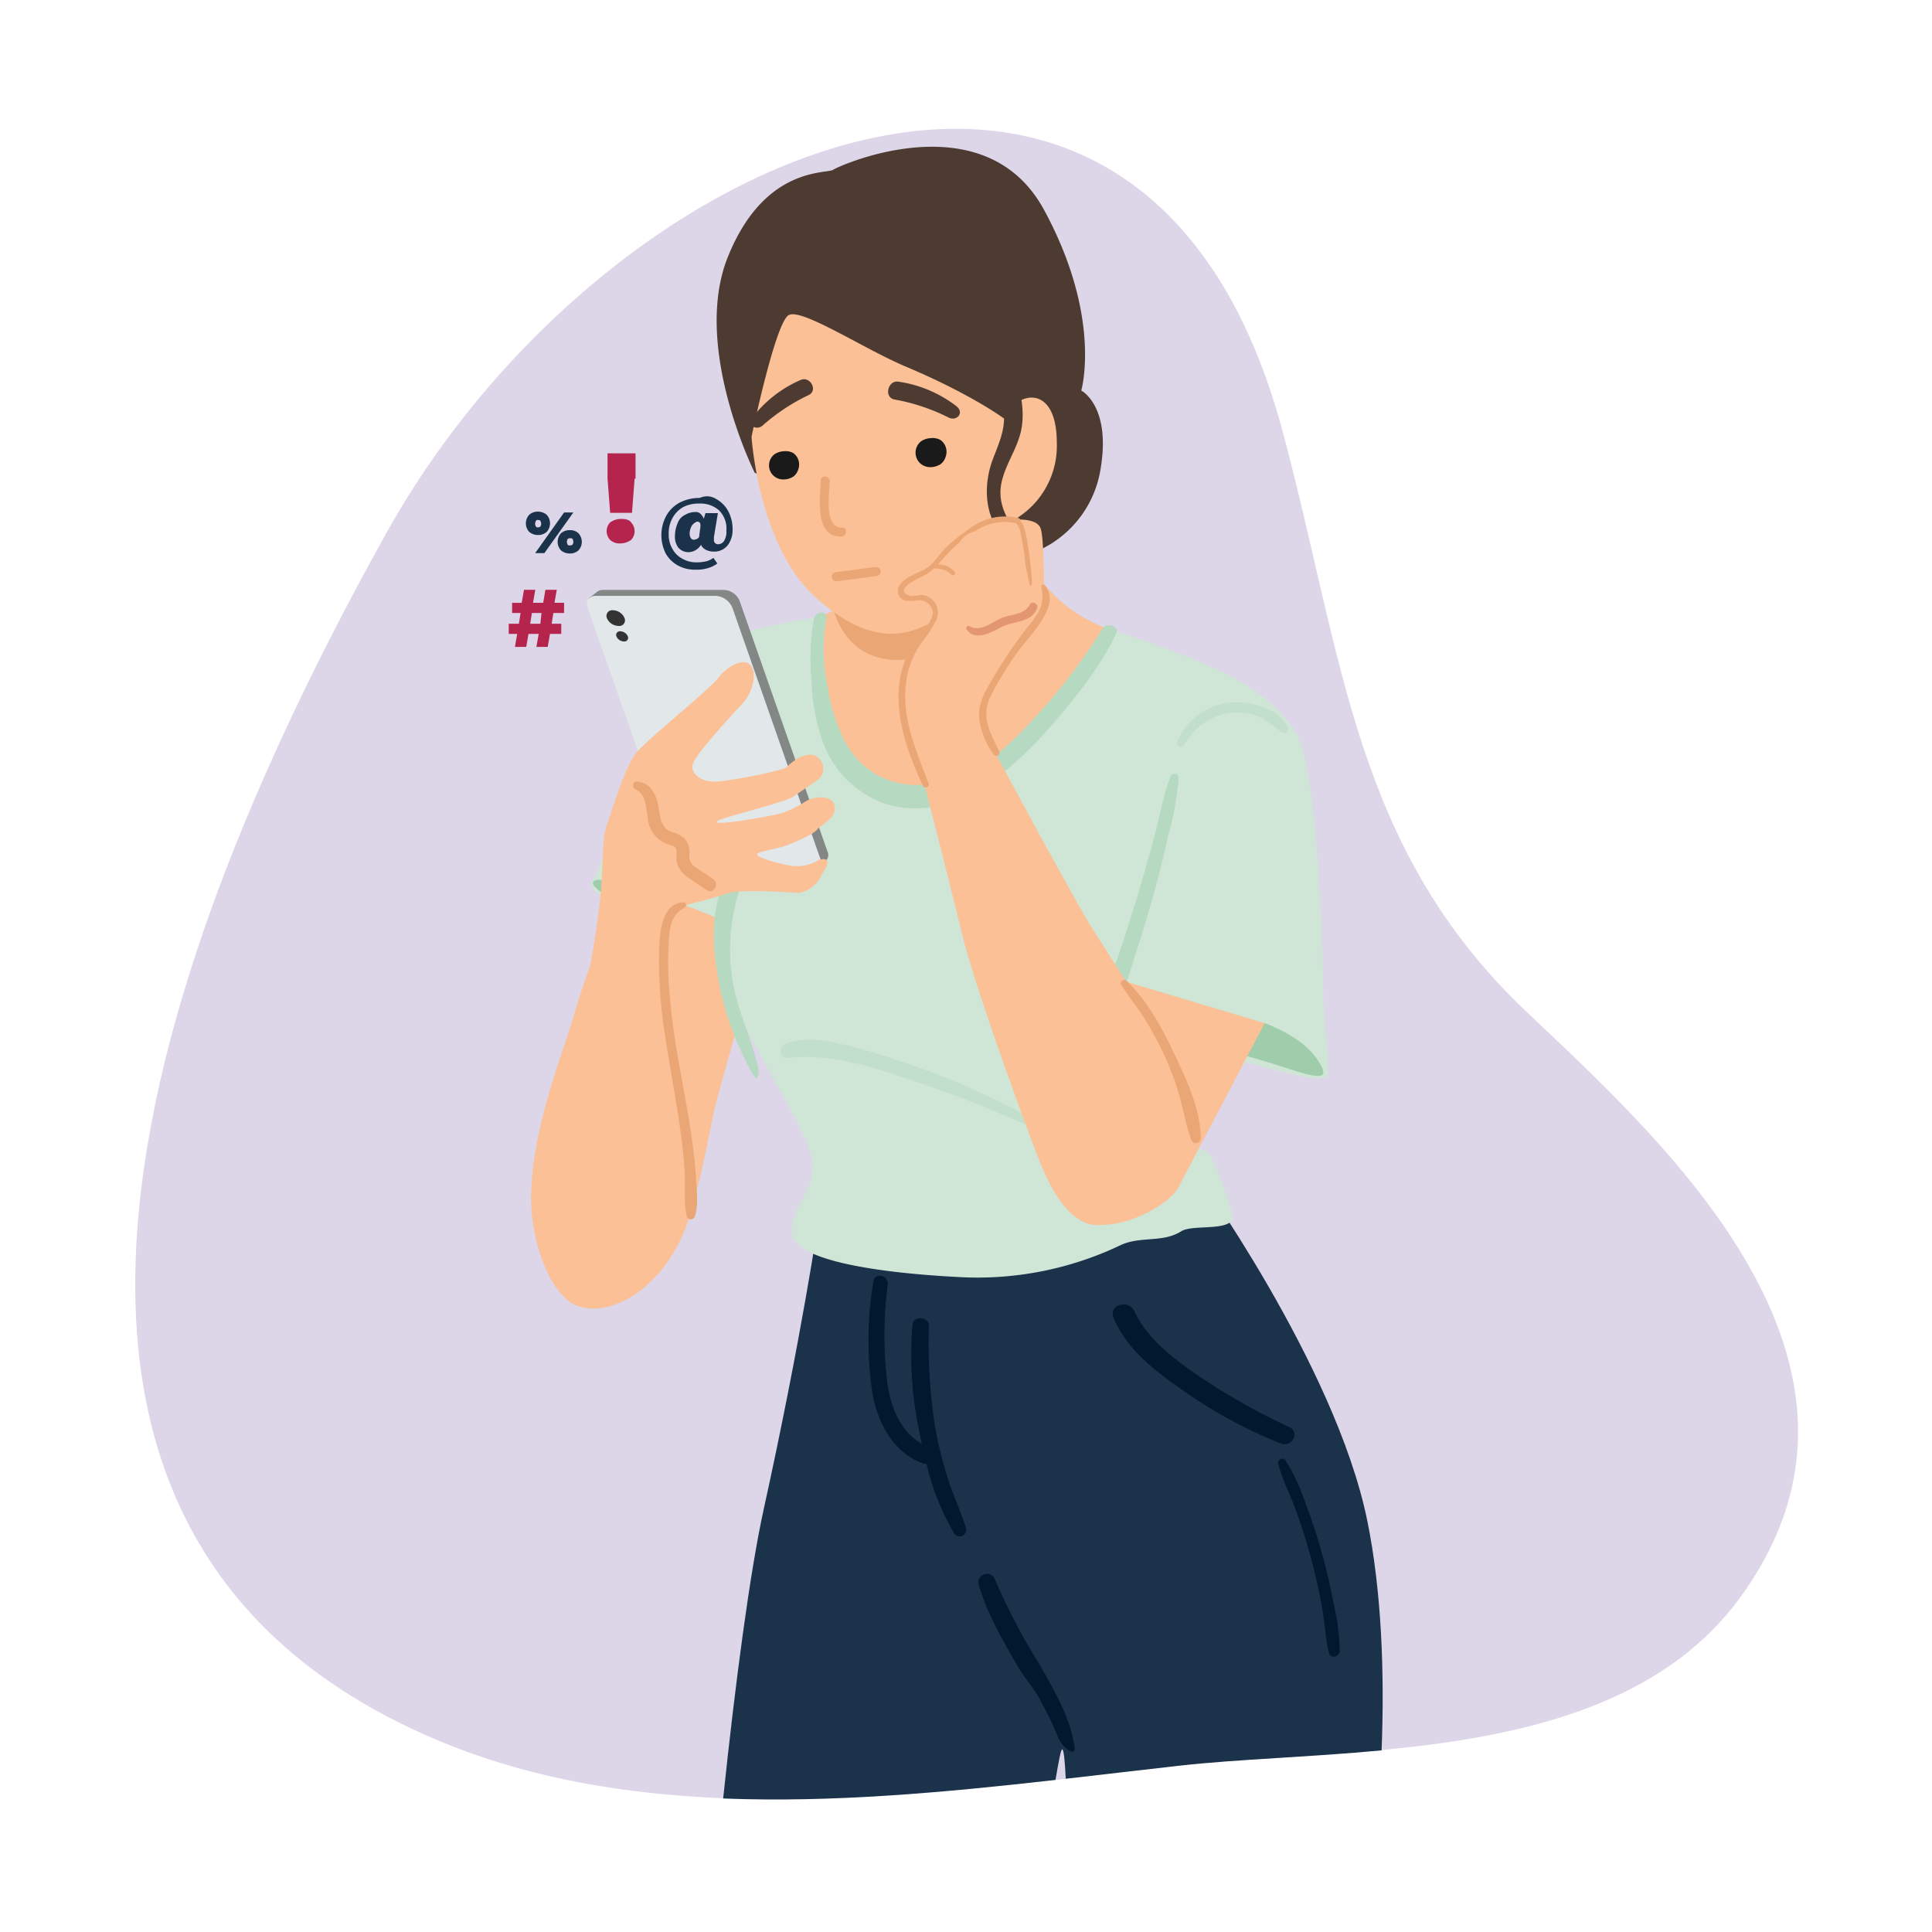
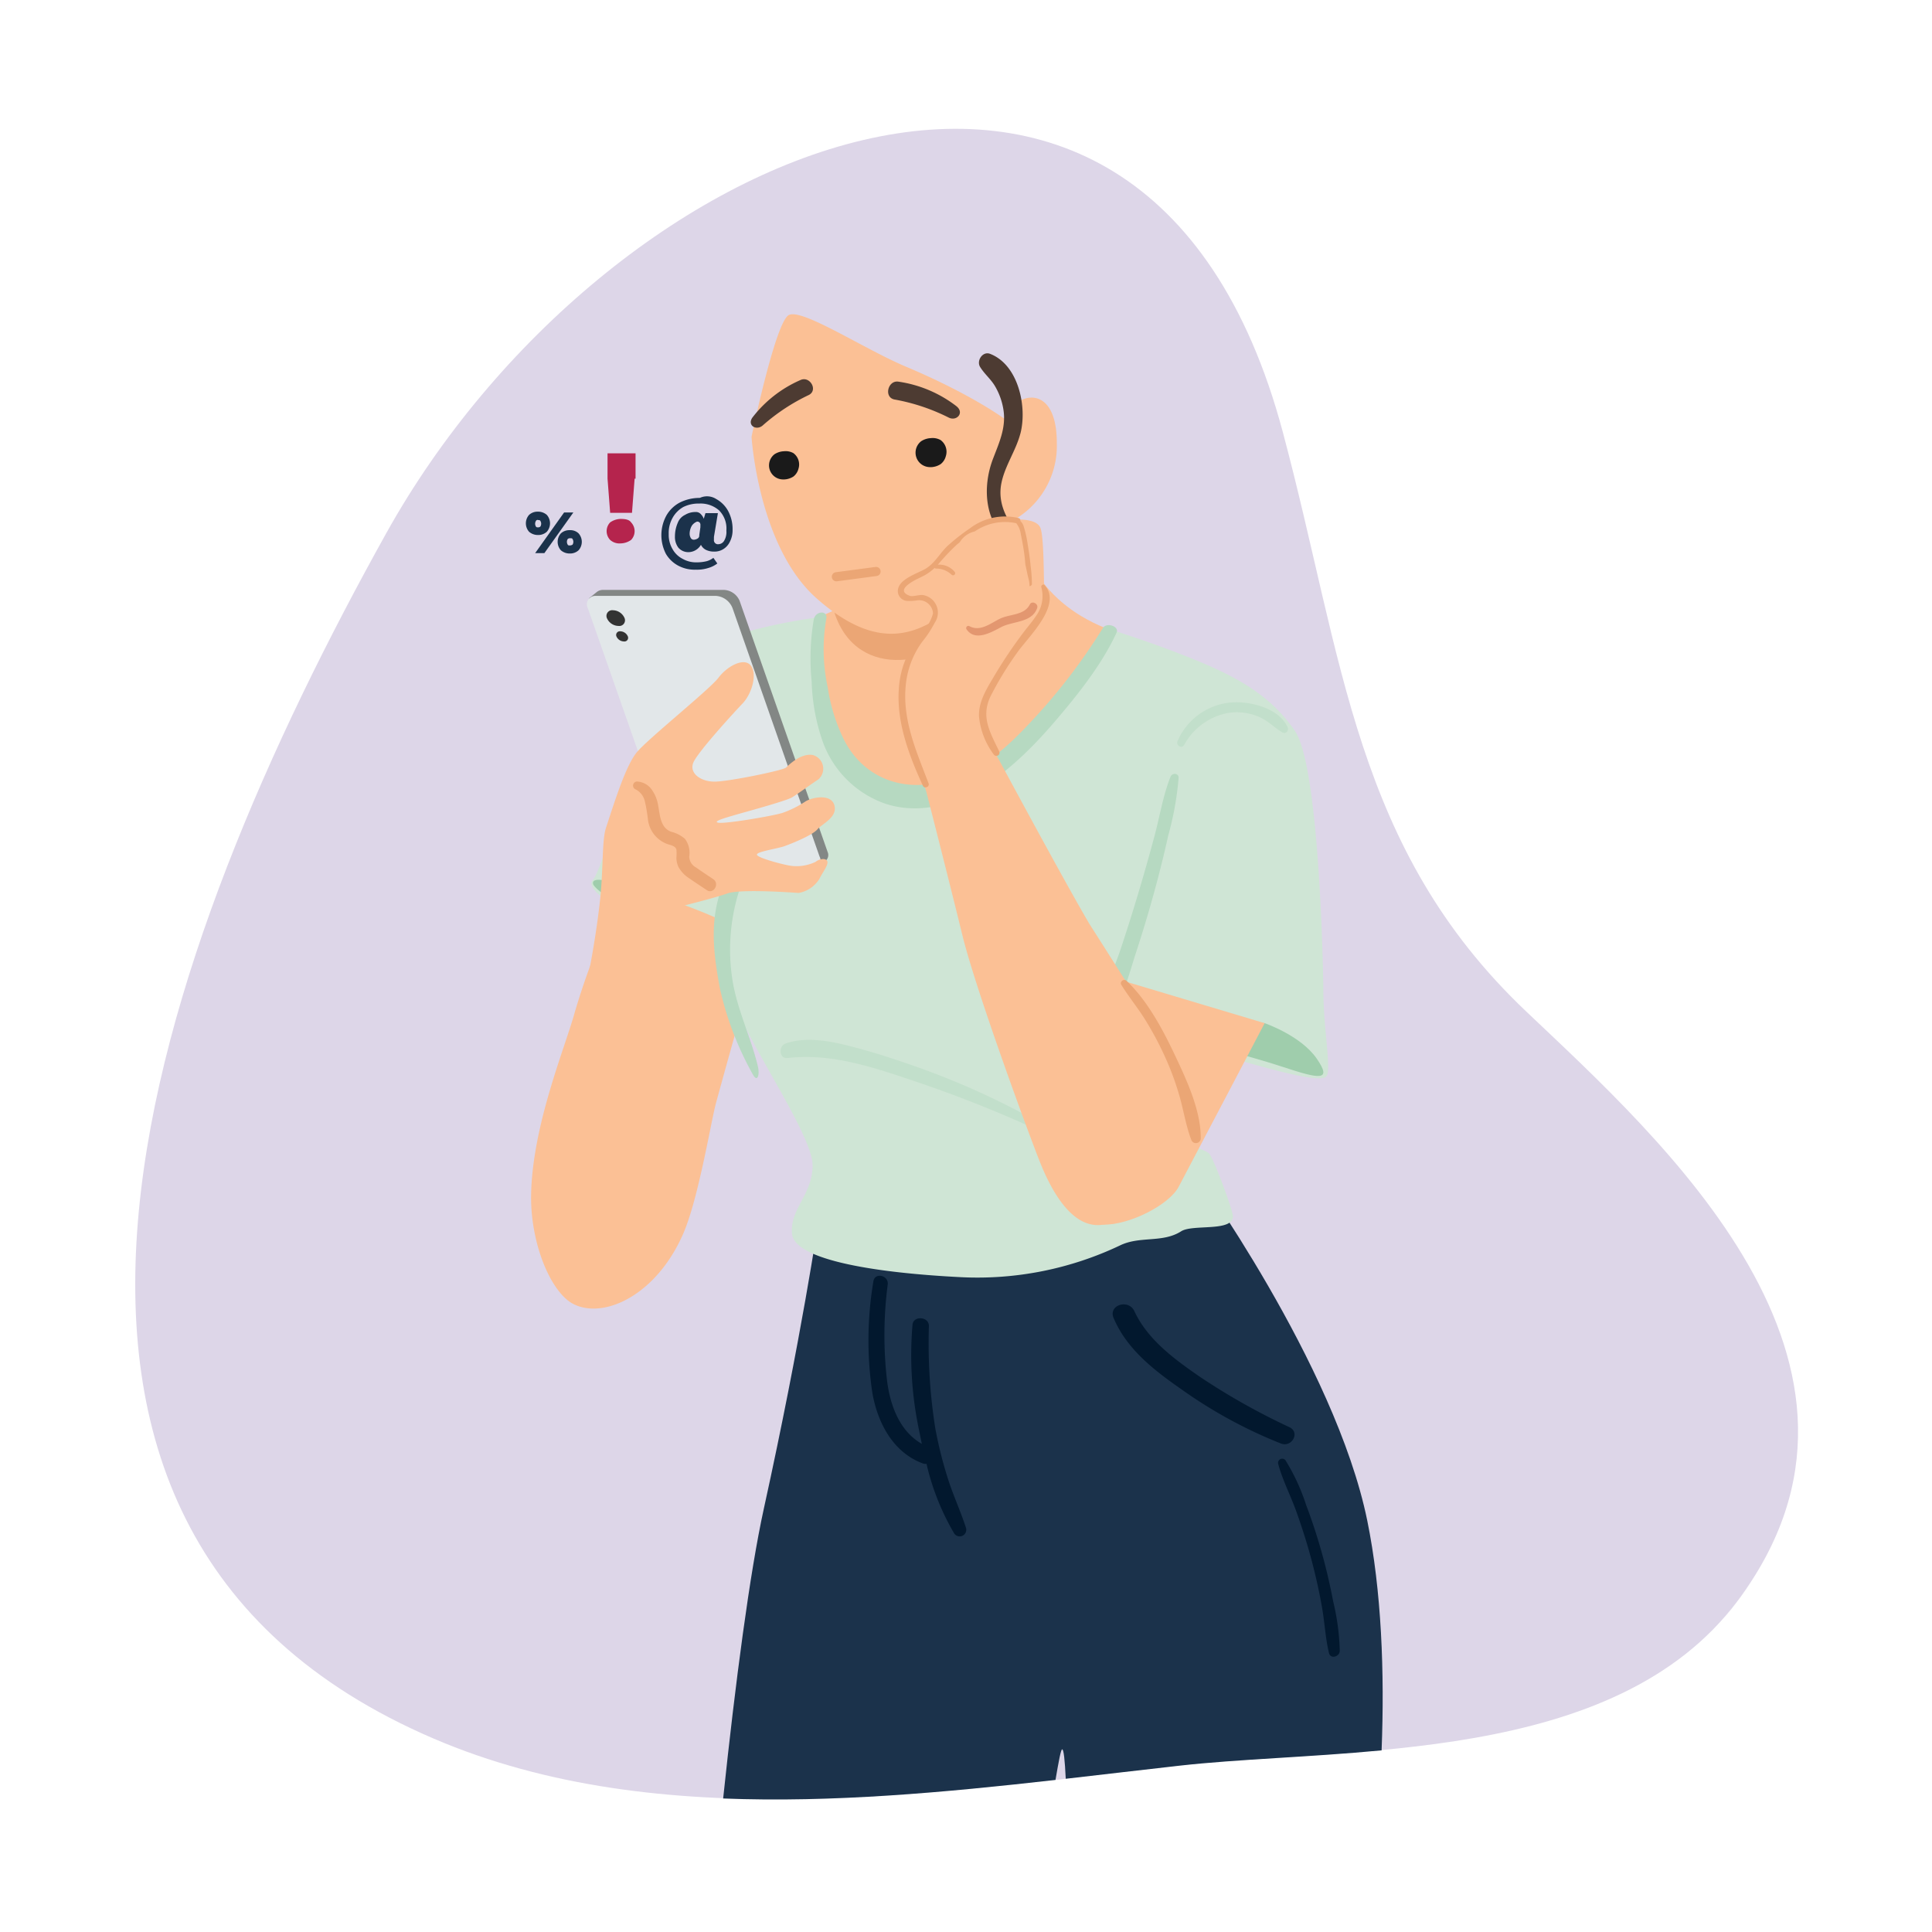
<svg xmlns="http://www.w3.org/2000/svg" width="300" height="300" viewBox="0 0 300 300">
  <defs>
    <clipPath id="clip-path">
      <rect id="Rectangle_18645" data-name="Rectangle 18645" width="258.201" height="259.423" fill="none" />
    </clipPath>
    <clipPath id="clip-path-3">
      <rect id="Rectangle_18641" data-name="Rectangle 18641" width="41.601" height="14.469" transform="translate(100.206 141.463)" fill="none" />
    </clipPath>
    <clipPath id="clip-path-4">
      <rect id="Rectangle_18642" data-name="Rectangle 18642" width="11.05" height="5.116" transform="translate(129.034 73.566)" fill="none" />
    </clipPath>
    <clipPath id="clip-path-5">
      <rect id="Rectangle_18643" data-name="Rectangle 18643" width="17.201" height="6.919" transform="translate(161.797 89.044)" fill="none" />
    </clipPath>
    <clipPath id="clip-FSDV_HUB_-_Learn_about_-_Adult_Cyber_Abuse">
      <rect width="300" height="300" />
    </clipPath>
  </defs>
  <g id="FSDV_HUB_-_Learn_about_-_Adult_Cyber_Abuse" data-name="FSDV HUB - Learn about - Adult Cyber Abuse" clip-path="url(#clip-FSDV_HUB_-_Learn_about_-_Adult_Cyber_Abuse)">
    <g id="Group_41152" data-name="Group 41152" transform="translate(21 20)">
      <g id="Group_41163" data-name="Group 41163" clip-path="url(#clip-path)">
        <g id="Group_41162" data-name="Group 41162">
          <g id="Group_41161" data-name="Group 41161" clip-path="url(#clip-path)">
            <path id="Path_175028" data-name="Path 175028" d="M248.821,228.573c-19.14,25.593-60.989,22.673-86.6,25.54-38.6,4.324-80.545,11.022-115.931-4.166-76.455-32.826-43.09-122.9-7.3-187.174,33.693-60.5,117.458-97.031,139.2-15.7C187.639,82.428,189.3,111.7,215.923,137c20.9,19.85,60.331,54.838,32.9,91.573-12.028,16.081,10.289-13.778,0,0" fill="#ddd6e8" />
-             <path id="Path_175029" data-name="Path 175029" d="M96.187,53.4S86.429,33.888,92,19.948C97.682,5.755,107.339,7.054,108.384,6.357s23.551-10.725,32.758,6.273C150.2,29.357,146.9,40.643,146.9,40.643s4.722,2.406,2.957,12.412A16.725,16.725,0,0,1,131.21,66.82C122.15,65.774,96.187,53.4,96.187,53.4" fill="#4d3b32" />
            <path id="Path_175030" data-name="Path 175030" d="M248.766,228.694c-2.976,3.981-6.383,8.543.058-.069h0c-.018.024-.038.046-.056.07" fill="#ddd6e8" />
            <path id="Path_175031" data-name="Path 175031" d="M143.924,251.64c-.2.051-.527,1.828-1.027,4.747l1.593-.179c-.14-2.9-.32-4.632-.566-4.568" fill="#ddd6e8" />
            <path id="Path_175032" data-name="Path 175032" d="M248.766,228.694c.018-.024.038-.046.056-.07h0c.057-.077.109-.154.166-.231l-.224.3" fill="#ddd6e8" />
            <path id="Path_175033" data-name="Path 175033" d="M248.824,228.625c4.64-6.214,2.648-3.552.166-.231-.057.077-.108.154-.166.231" fill="#ddd6e8" />
            <path id="Path_175034" data-name="Path 175034" d="M191.3,216.082c-4.974-24.293-27.074-54.662-27.074-54.662l-58.121,8.044s-2.638,18.156-8.5,44.81c-2.172,9.876-4.418,26.994-6.314,44.993,16.983.676,34.455-.945,51.605-2.88.5-2.919.829-4.7,1.027-4.747.246-.064.426,1.67.566,4.567,5.964-.679,11.886-1.388,17.731-2.042,9-1.008,20-1.3,31.314-2.37.473-12.059,0-24.788-2.233-35.713" fill="#1b324b" />
            <path id="Path_175035" data-name="Path 175035" d="M116.845,179.453a60.9,60.9,0,0,0-.1,14.968c.494,3.87,1.968,7.832,5.4,9.783q-.211-.988-.4-1.956a56.292,56.292,0,0,1-1.05-16.561c.154-1.438,2.55-1.249,2.543.194a84.981,84.981,0,0,0,.99,15.894,64.178,64.178,0,0,0,1.972,7.858c.82,2.584,1.972,5.047,2.8,7.621a1.025,1.025,0,0,1-1.826.874,38.322,38.322,0,0,1-4.305-10.82,1.421,1.421,0,0,1-.634-.089c-4.577-1.723-6.943-6.281-7.763-10.857a55.1,55.1,0,0,1,.147-17.384c.21-1.458,2.4-.961,2.224.475" fill="#02182e" />
            <path id="Path_175036" data-name="Path 175036" d="M155.148,183.6c2.067,4.471,6.34,7.548,10.285,10.267a103.875,103.875,0,0,0,13.8,7.752c1.69.819.358,3.175-1.318,2.535a72.833,72.833,0,0,1-15.487-8.441c-4.213-2.936-8.449-6.19-10.507-11.049-.863-2.039,2.328-3.009,3.227-1.064" fill="#02182e" />
            <path id="Path_175037" data-name="Path 175037" d="M178.633,206.791a31.744,31.744,0,0,1,3.2,6.957c.924,2.423,1.724,4.9,2.423,7.392s1.285,5.024,1.769,7.572a36.28,36.28,0,0,1,1.013,7.639c-.028.9-1.433,1.338-1.678.32-.548-2.278-.661-4.684-1.065-7-.467-2.679-1.068-5.336-1.783-7.961-.655-2.4-1.417-4.773-2.26-7.118-.866-2.411-2.11-4.782-2.768-7.252a.647.647,0,0,1,1.153-.553" fill="#02182e" />
-             <path id="Path_175038" data-name="Path 175038" d="M133.5,225.264a98.731,98.731,0,0,0,6.833,13.073c2.283,3.963,4.886,8.359,5.531,12.959.243,1.729-2.064-.048-2.608-1.614a43.962,43.962,0,0,0-2.507-5.254c-1.018-2.159-2.506-3.571-3.7-5.639-2.334-4.06-4.756-8.172-6.07-12.7a1.325,1.325,0,0,1,2.516-.829" fill="#02182e" />
            <path id="Path_175039" data-name="Path 175039" d="M115.39,73.089A91.1,91.1,0,0,1,101.271,76.8c-6.745,1.065-12.424,2.13-18.813,12.424s-9.389,24.791-11.439,27.481,15.343,9.79,15.343,9.79l6.035,2.485Z" fill="#cfe5d5" />
            <path id="Path_175040" data-name="Path 175040" d="M78.553,118.335s-7.987-3.017-7.454-1.065c.28,1.027,5.857,4.437,5.857,4.437Z" fill="#9fcdac" />
            <path id="Path_175041" data-name="Path 175041" d="M75.358,117.27a58.251,58.251,0,0,1-2.485,7.1,116.713,116.713,0,0,0-4.614,12.779c-1.462,5.386-6.46,17.188-6.781,28-.231,7.772,3.052,15.651,6.664,17.393,4.8,2.315,12.906-1.555,17-11.1,2.343-5.457,4.274-17.37,5.049-20.211,2.13-7.809,6.8-24.347,6.8-24.347-2.84-4.26-21.638-9.618-21.638-9.618" fill="#fbc095" />
            <path id="Path_175042" data-name="Path 175042" d="M184.488,133.706c0-1.506-.51-34.54-4.415-40.219s-9.229-8.519-16.328-11.359-13.134-4.615-13.134-4.615l-9-.36-23.5-.94c-3.012-.12-5.865-1.044-8.864-.734-9.9,1.025-15.275,2.99-15.37,3.074-.169.151.342,2.391.822,5.535,1.455,9.513,2.378,19.819-.168,29.277-2.485,9.229-3.55,15.973-1.42,22.363s12.069,20.588,12.069,25.2-3.55,6.744-3.2,10.649,12.069,6.034,26.269,6.744a51.6,51.6,0,0,0,24.716-4.955c3.084-1.473,6.56-.332,9.443-2.17,1.8-1.147,7.964.125,8.05-2.3.03-.829-3.1-9.377-3.782-9.853-.7-.488-1.646-.623-2.2-1.274a2.9,2.9,0,0,1-.434-2.236,6.657,6.657,0,0,0,.1-2.329,7.313,7.313,0,0,0-1.669-2.511,6.241,6.241,0,0,1-1.006-3.491c-.168-1.766-.315-3.578-.386-5.4,10.412,2.675,22.84,6.9,23.922,5.278.742-1.111-.515-7.443-.515-13.371" fill="#cfe5d5" />
            <g id="Group_41154" data-name="Group 41154" opacity="0.5">
              <g id="Group_41153" data-name="Group 41153">
                <g id="Group_41152-2" data-name="Group 41152" clip-path="url(#clip-path-3)">
                  <path id="Path_175043" data-name="Path 175043" d="M101,142.03c3.2-1.119,6.932-.376,10.122.446,3.554.915,7.06,2.058,10.516,3.291a120.694,120.694,0,0,1,19.909,9.207c.592.343.073,1.18-.527.9a194.875,194.875,0,0,0-19.609-7.854c-6.52-2.2-13.171-4.529-20.105-3.732-1.358.157-1.455-1.858-.306-2.26" fill="#b6d9c1" />
                </g>
              </g>
            </g>
            <path id="Path_175044" data-name="Path 175044" d="M90.354,120.261c1.031-4.49,3.562-9.135,4.527-13.64a42.531,42.531,0,0,0,.71-13.489c-.087-1.107,1.25-1.117,1.42,0A44.026,44.026,0,0,1,97.3,105.5c-.489,4.532-2.265,8.652-3.575,12.972a30.43,30.43,0,0,0-.975,13.806c.762,4.631,2.852,8.787,3.93,13.3.317,1.327-.065,2.555-.761,1.289A49.185,49.185,0,0,1,90.8,133.542c-.833-4.446-1.458-8.865-.444-13.281" fill="#b6d9c1" />
            <path id="Path_175045" data-name="Path 175045" d="M136.752,57.637l-19.926,7.856c-1.353,7.193-10.586,10.246-10.586,10.246-.355,3.9-1.065,26.268,13.844,28.4,12.076,1.726,28.042-21.652,30.527-26.622-10.782-4.392-13.806-12.978-13.859-19.877" fill="#fbc095" />
            <path id="Path_175046" data-name="Path 175046" d="M105.375,76.142c.292-1.333,2.222-1.381,1.931-.048a27.612,27.612,0,0,0,.229,10.657,27.564,27.564,0,0,0,2.391,7.855c2.8,5.828,8.743,8.4,15.028,6.831,6.071-1.52,9.847-4.783,14-9.221a91.186,91.186,0,0,0,11.3-14.7c.571-.934,2.573-.253,2.13.71-2.24,4.869-5.9,9.485-9.367,13.552s-7.465,8.1-12.112,10.843c-4.4,2.593-9.762,3.835-14.7,2.083a15.888,15.888,0,0,1-9.515-9.726,30.814,30.814,0,0,1-1.654-9.13,36.237,36.237,0,0,1,.334-9.7" fill="#b6d9c1" />
            <path id="Path_175047" data-name="Path 175047" d="M91.359,71.6H72.671a1.531,1.531,0,0,0-1,.324h0l-1.256,1.015h.515a1.435,1.435,0,0,0,.082.623l13.675,39.022a2.78,2.78,0,0,0,2.48,1.682h18.687c.055,0,.109,0,.161-.006l.061.3,1.014-.813h0a1.172,1.172,0,0,0,.425-1.446L93.839,73.279a2.78,2.78,0,0,0-2.48-1.682" fill="#838785" />
            <path id="Path_175048" data-name="Path 175048" d="M105.04,114.917H86.352A2.971,2.971,0,0,1,83.79,113L70.28,74.449A1.311,1.311,0,0,1,71.5,72.53H90.189a2.972,2.972,0,0,1,2.563,1.919L106.261,113a1.31,1.31,0,0,1-1.221,1.919" fill="#e2e7e9" />
            <path id="Path_175049" data-name="Path 175049" d="M75.982,75.978a.886.886,0,0,1-.944,1.218,2.006,2.006,0,0,1-1.8-1.218.886.886,0,0,1,.944-1.218,2.006,2.006,0,0,1,1.8,1.218" fill="#333" />
            <path id="Path_175050" data-name="Path 175050" d="M76.49,78.817a.572.572,0,0,1-.61.787,1.3,1.3,0,0,1-1.162-.787.573.573,0,0,1,.61-.787,1.3,1.3,0,0,1,1.162.787" fill="#333" />
            <path id="Path_175051" data-name="Path 175051" d="M70.372,131.359s1.214-5.96,1.835-11.9c.471-4.508.262-9,.875-10.87,1.419-4.322,3.1-9.677,4.773-11.741S89.21,87.043,90.564,85.237s4-3.226,5.032-1.871.129,4.387-1.29,5.87-6.838,7.419-7.612,9.1,1.1,3.1,3.419,3.032,10.515-1.742,10.967-2.194,2.322-2.258,4.13-1.935a2.2,2.2,0,0,1,.838,3.806c-1.291.839-3.1,2.194-4.065,2.774s-7.934,2.452-8.774,2.71-3.806,1.032-2.645,1.225,8.71-1.1,10-1.548a15.964,15.964,0,0,0,3.484-1.742c.968-.645,4-1.29,4.515.581s-1.871,2.838-2.644,3.742-3.807,2.129-5.033,2.58-4.709.9-4.322,1.419,4.258,1.549,5.419,1.678a6.853,6.853,0,0,0,3.677-.645c.516-.452,1.613-.645,1.807-.065s-.775,1.742-1.225,2.71a4.785,4.785,0,0,1-3.226,2.193c-.9-.064-9.033-.645-11.032.065s-7.419,2.064-7.741,2.128-.194,7.613,0,8.839-11.032,5.995-13.871,1.673" fill="#fbc095" />
            <path id="Path_175052" data-name="Path 175052" d="M89.746,116.508c-.89-.6-1.8-1.186-2.67-1.81a1.95,1.95,0,0,1-1.051-1.71,3.589,3.589,0,0,0-.673-2.735,4.978,4.978,0,0,0-2.092-1.085c-1.737-.61-1.77-2.569-2.066-4.123a5.742,5.742,0,0,0-1.04-2.5,2.966,2.966,0,0,0-2.071-1.177.638.638,0,0,0-.339,1.229,2.781,2.781,0,0,1,1.369,1.758,23.3,23.3,0,0,1,.492,2.857,4.648,4.648,0,0,0,2.963,3.832c.509.187,1.361.288,1.475.927a8.511,8.511,0,0,1-.012,1.226,3.5,3.5,0,0,0,.327,1.44,4.933,4.933,0,0,0,1.716,1.779c.877.62,1.782,1.2,2.673,1.8,1.06.714,2.049-1,1-1.709" fill="#eba675" />
            <path id="Path_175053" data-name="Path 175053" d="M135.189,60.429s.112,9.6-4.97,16.195-18.068,9.5-21.655-1.506Z" fill="#eba675" />
            <path id="Path_175054" data-name="Path 175054" d="M95.7,47.826S96.744,64.9,105.805,72.917s14.986,5.791,19.723,2.5c6.939-4.824,11.411-14.987,11.411-14.987A13.241,13.241,0,0,0,143.1,48.768c0-9.435-6.441-7.951-8.183-3.769,0,0-5.023-3.752-15.273-8.076-6.5-2.743-16.059-9.053-18.15-8.008S95.7,47.826,95.7,47.826" fill="#fbc095" />
            <path id="Path_175055" data-name="Path 175055" d="M123.331,52.537a2.934,2.934,0,0,0,1.737-.472,2.288,2.288,0,0,0,.8-1.232,2.254,2.254,0,0,0-.81-2.5,2.529,2.529,0,0,0-1.52-.3,3,3,0,0,0-1.494.476,2.245,2.245,0,0,0,1.29,4.024" fill="#1a1a1a" />
            <path id="Path_175056" data-name="Path 175056" d="M100.521,54.448a2.856,2.856,0,0,0,1.69-.459,2.23,2.23,0,0,0,.774-1.2,2.192,2.192,0,0,0-.788-2.428,2.458,2.458,0,0,0-1.477-.291,2.909,2.909,0,0,0-1.453.463,2.183,2.183,0,0,0,1.254,3.913" fill="#1a1a1a" />
            <path id="Path_175057" data-name="Path 175057" d="M95.857,44.808a18.928,18.928,0,0,1,7.434-5.794c1.466-.686,2.779,1.575,1.3,2.321a30.438,30.438,0,0,0-7.125,4.7c-1,.917-2.514.022-1.611-1.226" fill="#4d3b32" />
            <path id="Path_175058" data-name="Path 175058" d="M127.547,43.1a19.25,19.25,0,0,0-9.017-3.832c-1.651-.286-2.329,2.419-.651,2.763a30.74,30.74,0,0,1,8.4,2.793c1.247.659,2.51-.7,1.263-1.724" fill="#4d3b32" />
            <path id="Path_175059" data-name="Path 175059" d="M175.376,138.877s5.6,1.91,8.073,5.487.456,3.187-5.267,1.3-12.682-3.462-14.048-4.2,4.469-3.455,11.242-2.585" fill="#9fcdac" />
            <path id="Path_175060" data-name="Path 175060" d="M137.438,47.365c1.091-4.113-.258-10.705-4.7-12.422-1.149-.444-2.14,1.059-1.555,2.023.658,1.084,1.659,1.881,2.313,2.984a10.326,10.326,0,0,1,1.314,3.652c.445,2.795-.665,5.141-1.635,7.69-1.692,4.45-1.328,10.248,3.008,13.1.861.566,1.626-.642,1.037-1.344-1.913-2.278-3.336-4.922-2.728-8,.533-2.7,2.237-5.032,2.941-7.687" fill="#4d3b32" />
            <path id="Path_175061" data-name="Path 175061" d="M160.755,100.613c-1.156,2.913-1.668,6.134-2.475,9.161q-1.184,4.436-2.5,8.836t-2.764,8.759c-.946,2.843-2.309,5.71-2.68,8.69-.122.978,1.259,1.139,1.709.463,1.659-2.491,2.394-5.678,3.321-8.505q1.48-4.515,2.747-9.092t2.3-9.22a47.761,47.761,0,0,0,1.6-8.922c.023-.772-1.007-.8-1.257-.17" fill="#b6d9c1" />
            <path id="Path_175062" data-name="Path 175062" d="M152.874,132.146l22.5,6.731S164.8,159.032,162.013,164.3c-1.473,2.784-7.637,5.941-11.687,5.862-3.265-.063-4.707-13.441-4-16.446s6.55-21.57,6.55-21.57" fill="#fbc095" />
            <path id="Path_175063" data-name="Path 175063" d="M129.01,68.276s-2-.022-2.233.315,1.149,2.236,1.336,2.629,1.226.953,1.37.619.726-1.843.568-2.107-1.041-1.456-1.041-1.456" fill="#cc6d4c" />
            <path id="Path_175064" data-name="Path 175064" d="M161.856,145.591c-1.51-3.088-13.685-22.112-13.685-22.112-3.788-6.407-13.976-25.361-13.976-25.361-3.081-5.31-2.426-6.68-1.275-10.64s8.416-12.242,8.274-13.867,0-10.052-.638-11.638-4.017-1.277-4.017-1.277a5.883,5.883,0,0,0-3.2-.15c-2.225.331-5.609,3.472-5.609,3.472s-2.792,1.8-3.224,3.054a1.9,1.9,0,0,0-.08.868,3.643,3.643,0,0,0-1.359.621c-1.066.822-3.252,1.653-3.91,2.4s-.436,2,1.058,2.01,2.742-.743,3.517-.022.383,3.513.383,3.513c.033.673-1.356,1.634-3.115,3.663s-3.128,8.045-1.986,10.978,3.856,11.955,3.856,11.955,3.517,13.756,5.559,22.124,10.075,30.294,12.071,35.3c2.834,7.111,7.441,13.153,13.82,7.552,3.261-2.864,9.044-19.359,7.534-22.447" fill="#fbc095" />
            <path id="Path_175065" data-name="Path 175065" d="M139.018,67.682q-.162-1.556-.432-3.1a17.719,17.719,0,0,0-.624-2.844,2.137,2.137,0,0,0-.523-.854.381.381,0,0,0-.3-.444,9.011,9.011,0,0,0-7.543,1.609,31.388,31.388,0,0,0-3.439,2.7c-1.17,1.094-1.931,2.591-3.285,3.473-1.272.829-4.668,1.7-4.447,3.763a1.555,1.555,0,0,0,1.357,1.321,7.272,7.272,0,0,0,1.66-.089,2.168,2.168,0,0,1,2.436,2.039c-.6,2.231-2.39,3.687-3.541,5.656a14.009,14.009,0,0,0-1.769,6.113c-.364,5.187,1.623,10.373,3.751,15.007.225.489,1.07.14.877-.37-1.859-4.913-4.08-9.781-3.556-15.176a13.58,13.58,0,0,1,2.565-6.838,16.223,16.223,0,0,0,1.922-2.934c.005-.006.011-.009.016-.016a2.762,2.762,0,0,0-1.168-4.105,2.818,2.818,0,0,0-.615-.187c-.54-.1-1.621.273-2.054.122-2.136-.745-.057-1.961.489-2.284.589-.35,1.229-.607,1.828-.939a7.637,7.637,0,0,0,1.506-1.12.255.255,0,0,0,.189.1,3.513,3.513,0,0,1,2.433.94.325.325,0,0,0,.481-.438,3.1,3.1,0,0,0-2.6-1.1,34.3,34.3,0,0,1,2.965-3.137c.145-.119.29-.235.436-.351a3.608,3.608,0,0,1,2.3-1.668l.013,0a8.259,8.259,0,0,1,6.459-1.285,3.515,3.515,0,0,1,.719,1.783q.274,1.285.47,2.585c.1.681.169,1.361.222,2.042.175.757.312,1.528.517,2.313a4.2,4.2,0,0,1,.132,1.054.389.389,0,0,0,.373-.366,23.716,23.716,0,0,0-.229-2.973" fill="#eba675" />
            <g id="Group_41157" data-name="Group 41157" opacity="0.5">
              <g id="Group_41156" data-name="Group 41156">
                <g id="Group_41155" data-name="Group 41155" clip-path="url(#clip-path-4)">
                  <path id="Path_175066" data-name="Path 175066" d="M138.908,73.866c-.836,1.688-3.1,1.471-4.605,2.193-1.453.694-3.073,2.087-4.757,1.179a.342.342,0,0,0-.437.515c1.349,1.912,3.866.4,5.374-.384,1.8-.942,4.767-.649,5.568-2.957.23-.665-.816-1.206-1.143-.546" fill="#cc6d4c" />
                </g>
              </g>
            </g>
            <path id="Path_175067" data-name="Path 175067" d="M137.014,81.253c1.577-2.278,6.994-7.3,4.2-10.385-.225-.249-.577.02-.523.305a5.2,5.2,0,0,1-.772,4.408c-.6.913-1.328,1.743-1.987,2.614a72.122,72.122,0,0,0-4.521,6.729c-1.138,1.921-2.484,4-2.394,6.319a11.729,11.729,0,0,0,2.292,5.91.487.487,0,0,0,.84-.491c-1.382-2.9-2.884-5.3-1.345-8.524a51.132,51.132,0,0,1,4.208-6.885" fill="#eba675" />
            <g id="Group_41160" data-name="Group 41160" opacity="0.5">
              <g id="Group_41159" data-name="Group 41159">
                <g id="Group_41158" data-name="Group 41158" clip-path="url(#clip-path-5)">
                  <path id="Path_175068" data-name="Path 175068" d="M178.939,92.913c-1.383-3.069-6.225-4.2-9.233-3.787a9.989,9.989,0,0,0-7.851,5.931c-.3.687.644,1.291,1.032.6a9.8,9.8,0,0,1,7.041-4.989,8.841,8.841,0,0,1,4.53.632c1.41.587,2.38,1.671,3.663,2.427.556.327,1.05-.3.818-.818" fill="#b6d9c1" />
                </g>
              </g>
            </g>
            <path id="Path_175069" data-name="Path 175069" d="M161.457,143.878c-1.894-4.006-4.269-8.484-7.52-11.569-.416-.4-1.133.114-.813.628,1.177,1.889,2.606,3.619,3.775,5.522a50.761,50.761,0,0,1,3.017,5.675,43.835,43.835,0,0,1,2.32,6.365c.589,2.133.948,4.407,1.739,6.471a.757.757,0,0,0,1.479-.2c.02-4.338-2.175-9.037-4-12.892" fill="#eba675" />
-             <path id="Path_175070" data-name="Path 175070" d="M87.089,163.208c-.113-1.909-.313-3.81-.565-5.7-.555-4.173-1.375-8.3-2.1-12.446a107.408,107.408,0,0,1-1.594-12.582,56.976,56.976,0,0,1-.006-6.1c.121-2.284.3-4.267,2.5-5.441a.449.449,0,0,0-.225-.83c-3.565.171-3.676,5.252-3.759,7.8a73.314,73.314,0,0,0,1,13.287c.689,4.574,1.565,9.118,2.221,13.7.337,2.358.612,4.726.764,7.1.144,2.235-.2,4.724.316,6.9a.652.652,0,0,0,1.246,0c.575-1.754.311-3.857.2-5.677" fill="#eba675" />
-             <path id="Path_175071" data-name="Path 175071" d="M106.445,54.61c-.056,2.592-1.042,8.79,3.183,8.711.887-.023,1.038-1.41.136-1.4-2.895.066-1.97-5.313-1.922-7.178.025-.9-1.371-1.036-1.4-.136" fill="#eba675" />
            <path id="Path_175072" data-name="Path 175072" d="M115.4,69.343a.7.7,0,0,1-.276.1l-6.155.818a.709.709,0,1,1-.187-1.406l6.155-.818a.709.709,0,0,1,.463,1.309" fill="#eba675" />
-             <path id="Path_175073" data-name="Path 175073" d="M64.926,75.185l-.263,1.668h1.492v1.58H64.4l-.351,2.019H62.293l.351-2.019H61.065l-.351,2.019H58.958l.351-2.019H57.993v-1.58h1.58l.263-1.668H58.52v-1.58h1.492l.351-2.02h1.755L61.767,73.6h1.58l.346-2.019h1.76L65.1,73.6h1.491v1.581Zm-1.843,0h-1.49l-.263,1.668h1.58Z" fill="#b5244d" />
            <path id="Path_175074" data-name="Path 175074" d="M90.211,57.487a4.655,4.655,0,0,1,1.843,1.843,5.9,5.9,0,0,1,.7,2.9,3.926,3.926,0,0,1-.439,1.931A2.668,2.668,0,0,1,91.262,65.3a2.574,2.574,0,0,1-1.4.351,2.789,2.789,0,0,1-1.229-.263,1.718,1.718,0,0,1-.79-.79,2.286,2.286,0,0,1-1.931,1.141,2.056,2.056,0,0,1-1.58-.7,2.784,2.784,0,0,1-.527-1.755,5.3,5.3,0,0,1,.439-2.106,2.248,2.248,0,0,1,1.14-1.233,3.024,3.024,0,0,1,1.58-.439,1.018,1.018,0,0,1,.878.351,1.912,1.912,0,0,1,.439.7l.263-.878h1.931l-.614,3.686v.439a.621.621,0,0,0,.53.7.6.6,0,0,0,.17,0,1.068,1.068,0,0,0,.878-.527,2.64,2.64,0,0,0,.351-1.58,3.991,3.991,0,0,0-1.14-3.152,4.35,4.35,0,0,0-3.072-1.053,5.338,5.338,0,0,0-2.457.527,4.353,4.353,0,0,0-1.668,1.668,4.766,4.766,0,0,0-.614,2.545,4.347,4.347,0,0,0,.614,2.37,3.712,3.712,0,0,0,1.58,1.492,4.169,4.169,0,0,0,2.106.527,6.517,6.517,0,0,0,1.58-.176,2.974,2.974,0,0,0,1.053-.527l.614.878a4.215,4.215,0,0,1-1.4.7,5.693,5.693,0,0,1-1.931.263,5.418,5.418,0,0,1-2.721-.614A4.879,4.879,0,0,1,82.4,66a6.348,6.348,0,0,1,.088-5.968A5.176,5.176,0,0,1,84.6,58.014a6.884,6.884,0,0,1,3.072-.7,2.64,2.64,0,0,1,2.541.173m-3.774,4.125a2.534,2.534,0,0,0-.351,1.229,1.36,1.36,0,0,0,.176.7.531.531,0,0,0,.527.263,1.235,1.235,0,0,0,.527-.176.53.53,0,0,0,.263-.527l.176-1.229v-.263a.657.657,0,0,0-.088-.439.516.516,0,0,0-.439-.176,1.764,1.764,0,0,0-.791.618" fill="#1b324b" />
            <path id="Path_175075" data-name="Path 175075" d="M63.907,59.95a1.973,1.973,0,0,1,0,2.624,1.948,1.948,0,0,1-1.375.5,2.066,2.066,0,0,1-1.375-.5,1.973,1.973,0,0,1,0-2.624,1.944,1.944,0,0,1,1.375-.5,2.052,2.052,0,0,1,1.375.5m2.687-.375h1.437l-4.5,6.312H62.1ZM62.22,60.887a.827.827,0,0,0,0,.875c.063.125.187.125.375.125a.479.479,0,0,0,.313-.125.827.827,0,0,0,0-.875c-.063-.127-.187-.127-.313-.127a.279.279,0,0,0-.374.125l0,0Zm6.621,1.937a1.969,1.969,0,0,1,0,2.623,1.949,1.949,0,0,1-1.374.5,2.058,2.058,0,0,1-1.375-.5,1.969,1.969,0,0,1,0-2.623,1.939,1.939,0,0,1,1.375-.5,1.84,1.84,0,0,1,1.378.5Zm-1.687.875a.827.827,0,0,0,0,.875c.063.125.187.125.375.125a.892.892,0,0,0,.375-.125.827.827,0,0,0,0-.875c-.062-.125-.187-.125-.375-.125a.527.527,0,0,0-.374.126Z" fill="#1b324b" />
            <path id="Path_175076" data-name="Path 175076" d="M77,61.121a1.968,1.968,0,0,1,0,2.715,2.908,2.908,0,0,1-1.629.543,2.163,2.163,0,0,1-1.63-.543,1.97,1.97,0,0,1,0-2.715,2.909,2.909,0,0,1,1.63-.543c.815,0,1.358.136,1.629.543m.543-6.79-.407,5.3H73.745l-.407-5.3V50.393h4.351v3.938Z" fill="#b5244d" />
          </g>
        </g>
      </g>
    </g>
  </g>
</svg>